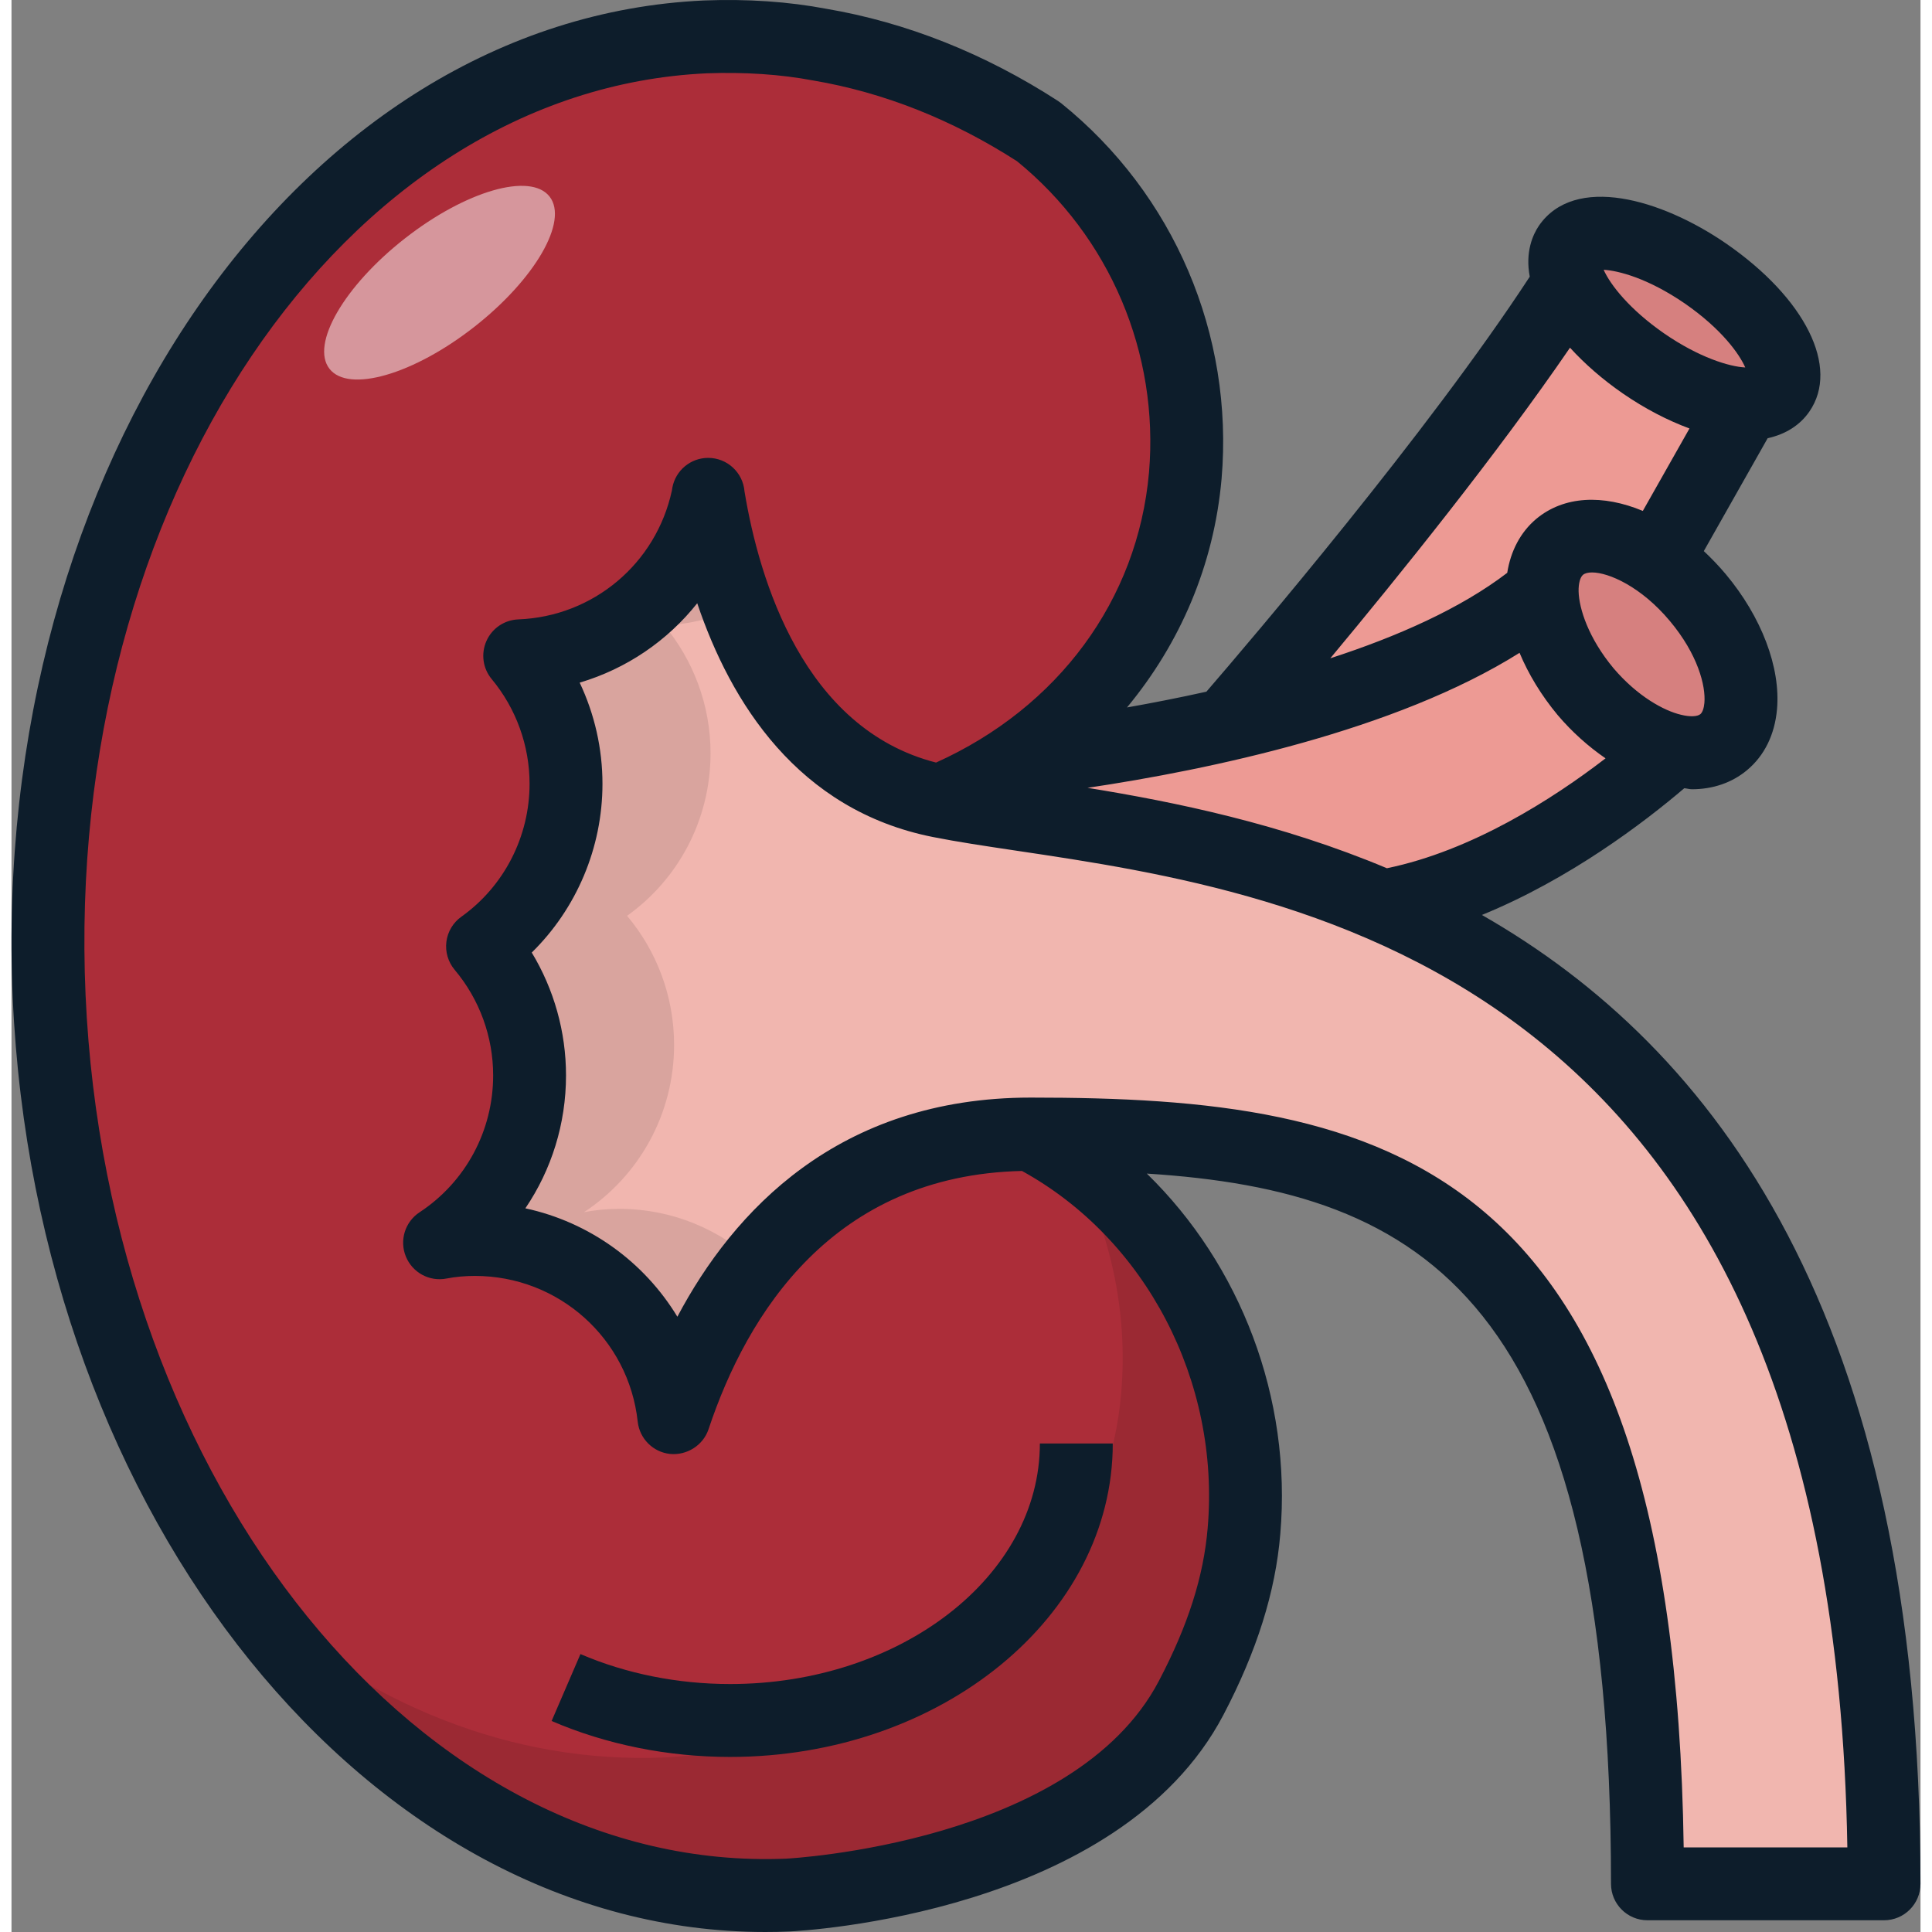
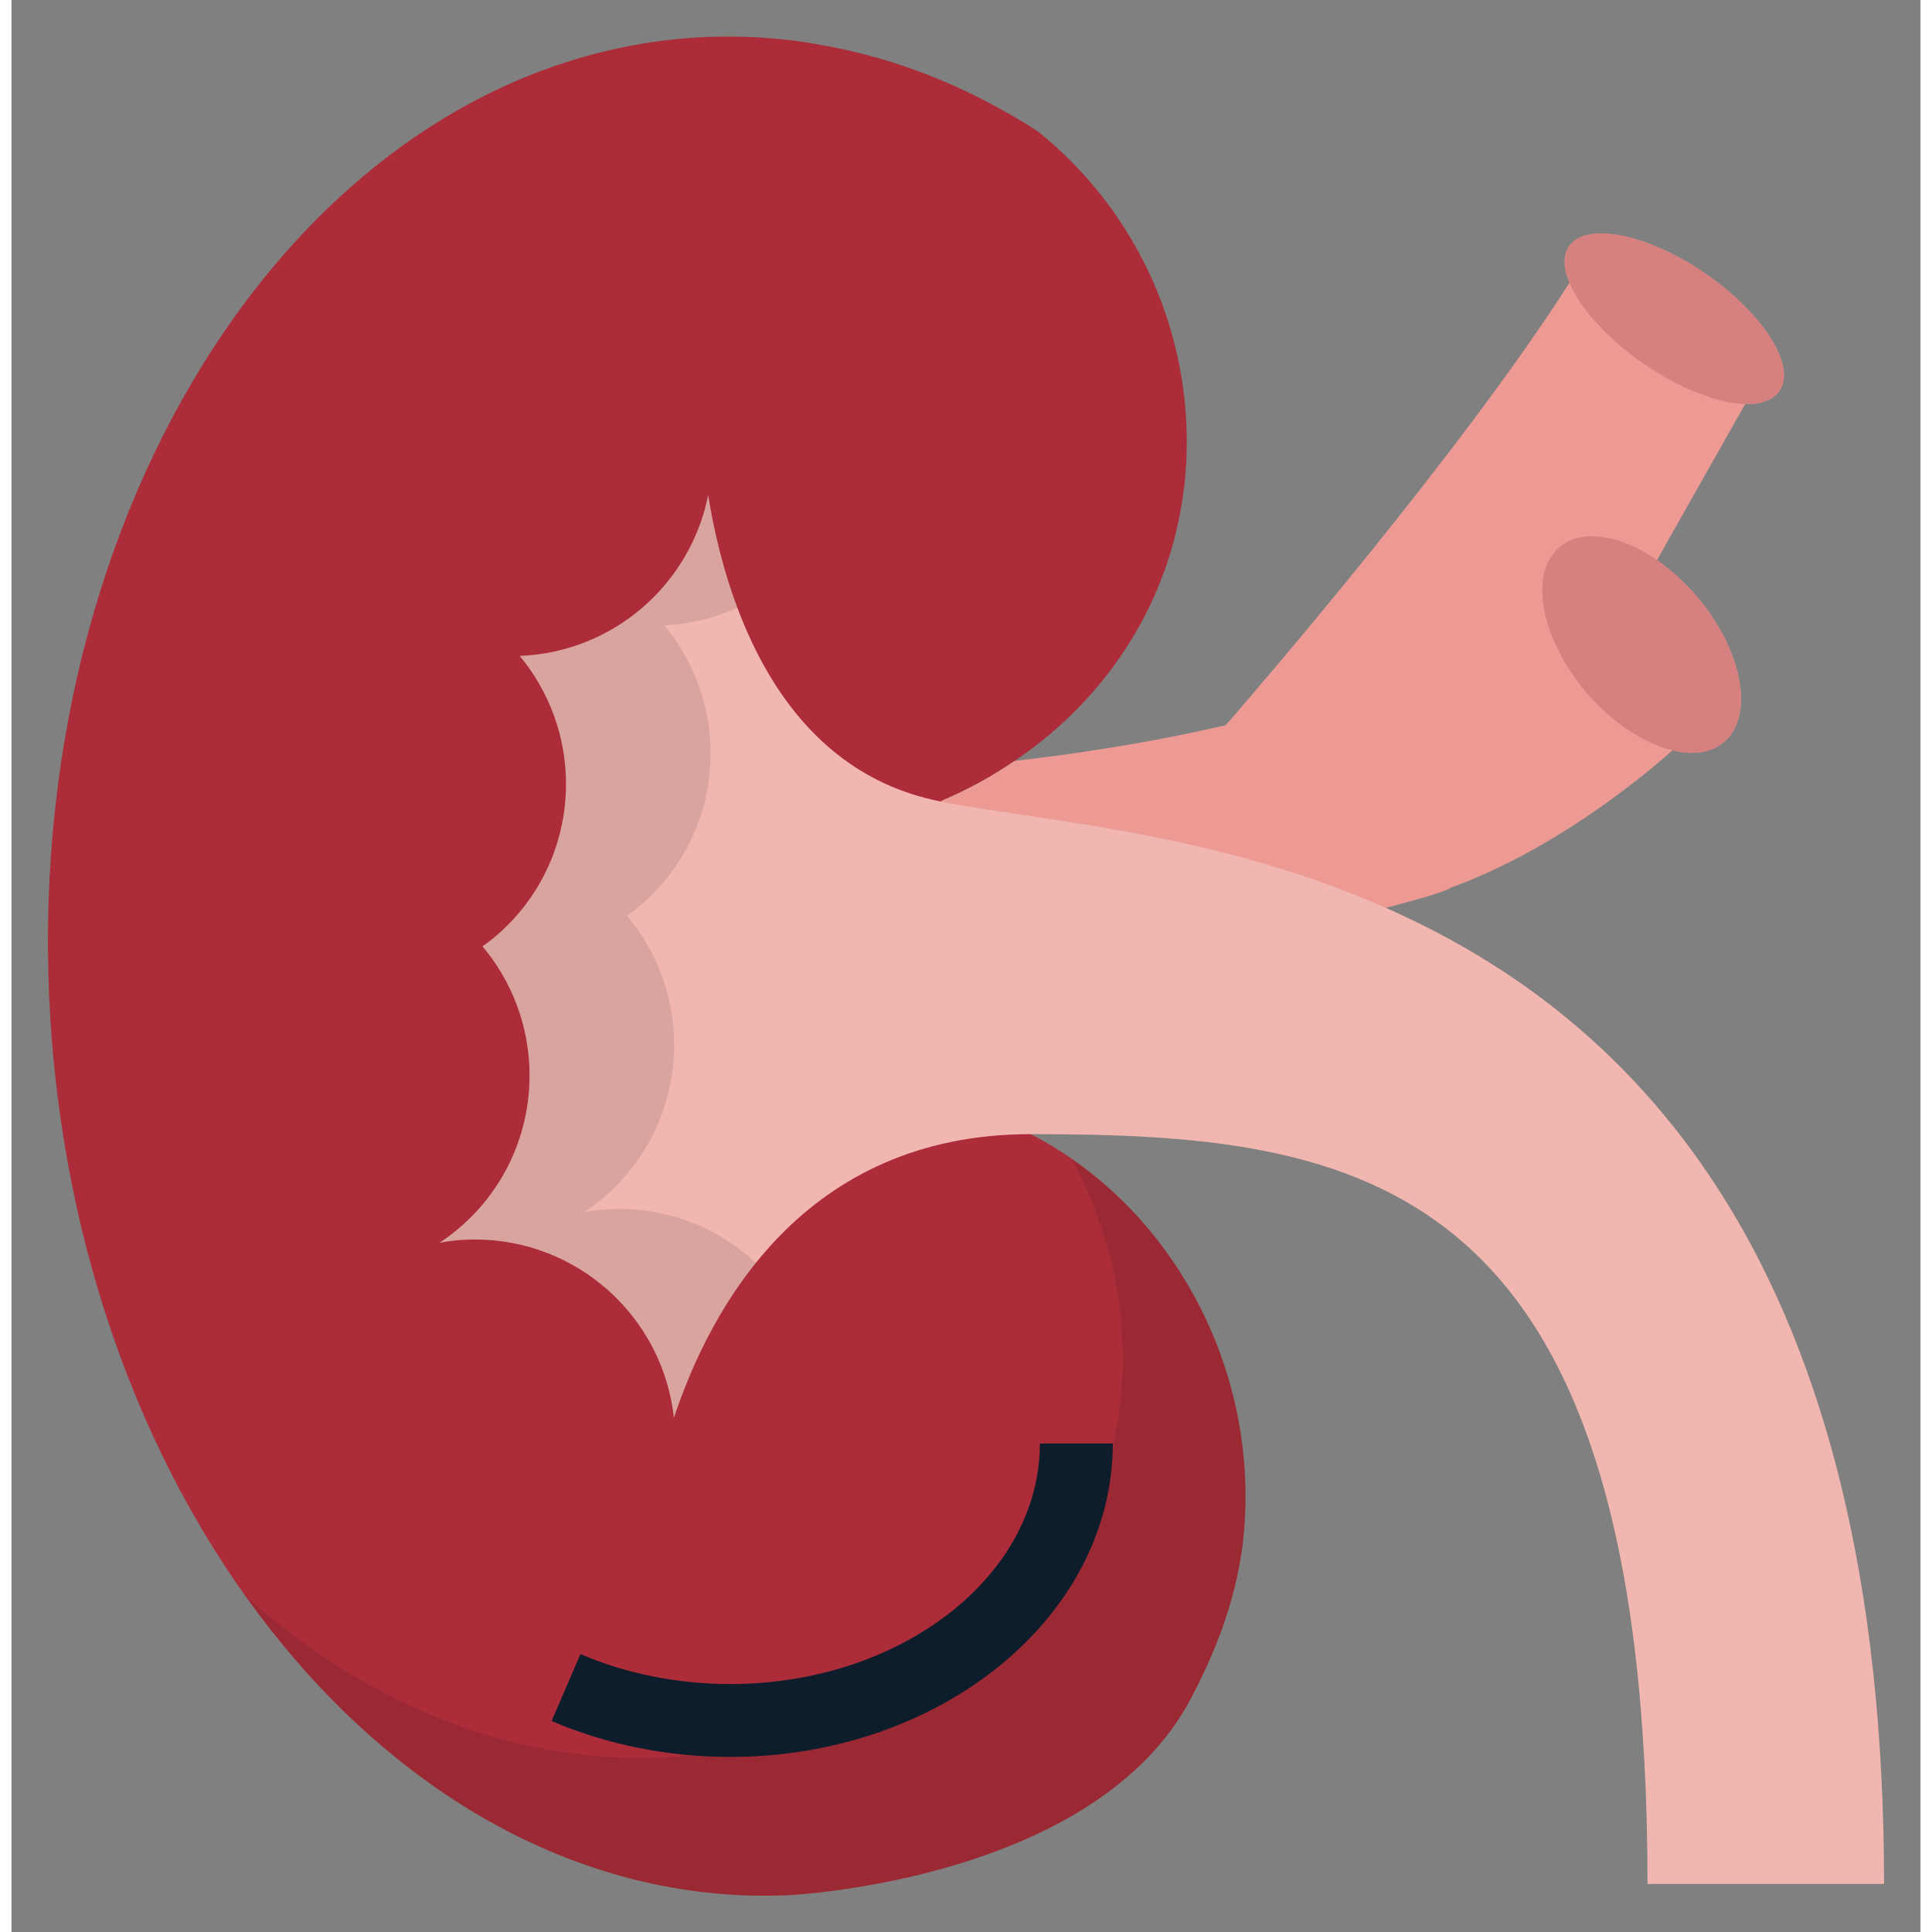
<svg xmlns="http://www.w3.org/2000/svg" enable-background="new 0 0 52.373 53.004" height="512" viewBox="0 0 52.373 53.004" width="512">
  <rect x="0" y="0" width="52.373" height="53.004" fill="#808080" stroke="none" />
  <path d="m46.263 16.395c-.35-.41-.73-.76-1.12-1.03-1-.69-2.06-.87-2.67-.36-.33.28-.49.72-.48 1.24-2.11 1.78-5.55 2.93-8.68 3.65-2.32.54-4.48.83-5.79.98h-.01c-.64.44-1.32.81-2.04 1.11l2.196 5.223s10.512-2.252 11.755-2.816c.028-.013.046-.027.071-.041 2.673-.974 5.002-2.814 6.077-3.767.55.14 1.05.07 1.4-.22.851-.709.531-2.489-.709-3.969z" fill="#ed9a94" />
  <path d="m46.473 7.505c-1.59-1.09-3.27-1.43-3.74-.75-.17.25-.16.6.01 1-2.96 4.65-8.63 11.22-9.43 12.14 0 0 5.126 4.38 6.417 3.676 1.138-.621 4.607-6.762 5.412-8.207 0 0 .001 0 .001.001l2.42-4.28c.43.01.77-.11.94-.36.47-.68-.44-2.12-2.03-3.22z" fill="#ed9a94" />
  <path d="m27.963 31.115c-2.384-4.097-2.77-7.084-2.449-9.15.705-.297 1.372-.659 1.999-1.09h.01c2.57-1.74 4.38-4.48 4.68-7.82.32-3.75-1.3-7.24-4.03-9.44-1.87-1.21-3.89-2.03-6.01-2.39-1.01-.19-2.06-.25-3.12-.21-10.56.48-18.63 12.26-18.01 26.33.63 14.08 9.69 25.1 20.26 24.65.21-.01 8.46-.43 11.07-5.41.73-1.39 1.31-2.91 1.45-4.58.39-4.55-2.03-8.92-5.85-10.89z" fill="#ac2d39" />
  <path d="m51.373 51.685h-6.49c0-19.49-7.83-20.57-16.92-20.57-6.24 0-8.79 4.78-9.79 7.78-.3-2.75-2.63-4.89-5.46-4.89-.33 0-.66.03-.97.09 1.49-.98 2.47-2.67 2.47-4.59 0-1.35-.49-2.59-1.29-3.54 1.39-.99 2.29-2.62 2.29-4.46 0-1.33-.48-2.56-1.27-3.51 2.57-.1 4.68-1.96 5.17-4.41.46 2.84 1.89 7.51 6.36 8.4 2.64.53 7.42.81 12.16 2.89 6.91 3.02 13.74 9.85 13.74 26.81z" fill="#f1b6af" />
  <path d="m46.263 16.395c1.24 1.48 1.56 3.26.71 3.97-.35.29-.85.36-1.4.22-.77-.18-1.66-.75-2.39-1.61-.75-.9-1.17-1.92-1.19-2.73-.01-.52.15-.96.48-1.24.61-.51 1.67-.33 2.67.36.39.27.77.62 1.12 1.03z" fill="#d6807f" />
  <path d="m46.473 7.505c1.59 1.1 2.5 2.54 2.03 3.22-.17.25-.51.37-.94.36-.74-.02-1.79-.42-2.79-1.11-1.01-.7-1.75-1.53-2.03-2.22-.17-.4-.18-.75-.01-1 .47-.68 2.15-.34 3.74.75z" fill="#d6807f" />
-   <path d="m33.813 42.005c-.14 1.67-.72 3.19-1.45 4.58-2.61 4.98-10.86 5.4-11.07 5.41-5.78.25-11.12-2.94-14.85-8.19 3.29 2.94 7.26 4.59 11.48 4.41.21-.01 8.46-.43 11.07-5.41.73-1.39 1.31-2.91 1.45-4.58.2-2.28-.32-4.52-1.36-6.43 3.16 2.18 5.08 6.12 4.73 10.21z" opacity=".1" />
+   <path d="m33.813 42.005c-.14 1.67-.72 3.19-1.45 4.58-2.61 4.98-10.86 5.4-11.07 5.41-5.78.25-11.12-2.94-14.85-8.19 3.29 2.94 7.26 4.59 11.48 4.41.21-.01 8.46-.43 11.07-5.41.73-1.39 1.31-2.91 1.45-4.58.2-2.28-.32-4.52-1.36-6.43 3.16 2.18 5.08 6.12 4.73 10.21" opacity=".1" />
  <path d="m16.678 33.165c-.33 0-.66.03-.97.09 1.49-.98 2.47-2.67 2.47-4.59 0-1.35-.49-2.59-1.29-3.54 1.39-.99 2.29-2.62 2.29-4.46 0-1.33-.48-2.56-1.27-3.51.716-.028 1.389-.204 2.009-.48-.41-1.095-.657-2.186-.804-3.09-.49 2.45-2.6 4.31-5.17 4.41.79.95 1.27 2.18 1.27 3.51 0 1.84-.9 3.47-2.29 4.46.8.95 1.29 2.19 1.29 3.54 0 1.92-.98 3.61-2.47 4.59.31-.06.64-.09.97-.09 2.83 0 5.16 2.14 5.46 4.89.421-1.263 1.122-2.839 2.252-4.243-.982-.919-2.296-1.487-3.747-1.487z" opacity=".1" />
-   <path d="m14.762 5.393c.525.671-.401 2.272-2.069 3.577-1.667 1.305-3.445 1.819-3.969 1.148-.525-.671.401-2.272 2.069-3.577 1.667-1.305 3.444-1.819 3.969-1.148z" fill="#fff" opacity=".5" />
  <g fill="#0d1d2b">
-     <path d="m40.34 25.102c2.409-.983 4.446-2.534 5.552-3.477.069.005.142.028.209.028.574 0 1.095-.177 1.51-.521.001-.001.001-.001.002-.002.477-.397.761-.975.823-1.669.103-1.149-.424-2.536-1.407-3.71-.193-.23-.394-.438-.601-.632l1.752-3.097c.492-.108.889-.357 1.147-.735.83-1.208-.109-3.102-2.29-4.608-1.787-1.228-4.153-1.902-5.132-.488-.168.247-.381.725-.252 1.399-2.787 4.268-7.659 9.983-8.871 11.386-.765.17-1.497.312-2.179.433 1.459-1.76 2.385-3.904 2.595-6.271.339-3.96-1.306-7.812-4.398-10.304-.027-.022-.056-.042-.085-.062-2.018-1.306-4.166-2.158-6.367-2.532-1.033-.195-2.157-.273-3.351-.227-11.099.504-19.605 12.783-18.963 27.374.64 14.3 9.831 25.618 20.645 25.617.22 0 .439-.004.661-.014.367-.018 9.046-.483 11.909-5.943.916-1.747 1.427-3.37 1.56-4.96.321-3.738-1.096-7.392-3.662-9.89 7.603.482 12.735 3.467 12.735 19.485 0 .553.447 1 1 1h6.49c.553 0 1-.447 1-1 .001-15.657-5.708-22.967-12.032-26.58zm-10.82-3.488c3.335-.497 8.452-1.566 11.853-3.704.244.584.596 1.167 1.047 1.709.397.468.846.865 1.312 1.186-1.446 1.114-3.667 2.535-5.998 3.015-2.915-1.224-5.812-1.817-8.214-2.206zm16.813-2.021c-.087.069-.288.077-.531.016-.463-.108-1.193-.503-1.851-1.276-.688-.827-.946-1.635-.958-2.109-.004-.217.043-.388.12-.453.053-.044.138-.066.249-.066.457 0 1.347.39 2.134 1.331.767.914.989 1.782.948 2.248-.013.147-.053.26-.111.309zm-.429-11.269c1.024.709 1.505 1.399 1.661 1.757-.438-.021-1.271-.275-2.223-.932-.947-.656-1.479-1.335-1.662-1.748.398.023 1.21.228 2.224.923zm-3.147 1.215c.401.44.89.869 1.45 1.256.606.418 1.23.739 1.828.96l-1.28 2.262c-1.087-.454-2.161-.42-2.928.222-.428.362-.697.875-.792 1.476-1.278.979-3.017 1.749-4.854 2.345 1.874-2.249 4.577-5.6 6.576-8.521zm-9.94 32.379c-.113 1.338-.539 2.673-1.34 4.2-2.336 4.457-10.152 4.87-10.227 4.874-9.991.41-18.614-10.204-19.218-23.694-.594-13.489 7.057-24.833 17.049-25.287 1.031-.036 2.009.026 2.914.197 1.934.328 3.814 1.073 5.591 2.215 2.548 2.075 3.901 5.265 3.621 8.541-.31 3.5-2.492 6.446-5.842 7.957-3.63-.929-4.852-5.003-5.255-7.439-.041-.515-.472-.92-.997-.92-.486 0-.892.348-.981.808-.006.029-.011.058-.014.087-.434 2.006-2.156 3.456-4.214 3.536-.38.015-.72.244-.874.592-.155.348-.1.754.145 1.047.669.805 1.038 1.825 1.038 2.871 0 1.449-.699 2.812-1.87 3.646-.228.162-.377.412-.412.688-.035.277.048.557.228.771.68.807 1.055 1.835 1.055 2.896 0 1.518-.755 2.923-2.019 3.755-.399.262-.557.771-.376 1.213.181.443.648.697 1.118.604.238-.047.507-.071.777-.071 2.298 0 4.218 1.719 4.466 3.998.051.467.421.836.888.886.456.044.906-.232 1.055-.678 1.062-3.187 3.421-6.968 8.599-7.086 3.397 1.868 5.44 5.767 5.095 9.793zm13.059 8.764c-.27-19.002-8.275-20.57-17.913-20.57-5.291 0-8.168 3.129-9.695 6.012-.911-1.503-2.412-2.594-4.17-2.974.718-1.059 1.115-2.323 1.115-3.647 0-1.193-.329-2.36-.94-3.37 1.228-1.205 1.94-2.875 1.94-4.63 0-.964-.217-1.913-.625-2.775 1.284-.381 2.406-1.146 3.225-2.178.916 2.716 2.759 5.676 6.464 6.413.646.129 1.416.245 2.281.374 7.865 1.172 22.414 3.342 22.808 27.346h-4.49z" />
    <path d="m19.713 46.201c-1.435 0-2.854-.284-4.104-.822l-.791 1.836c1.497.646 3.19.986 4.895.986 5.79 0 10.5-3.857 10.5-8.6h-2c0 3.639-3.814 6.6-8.5 6.6z" />
  </g>
</svg>